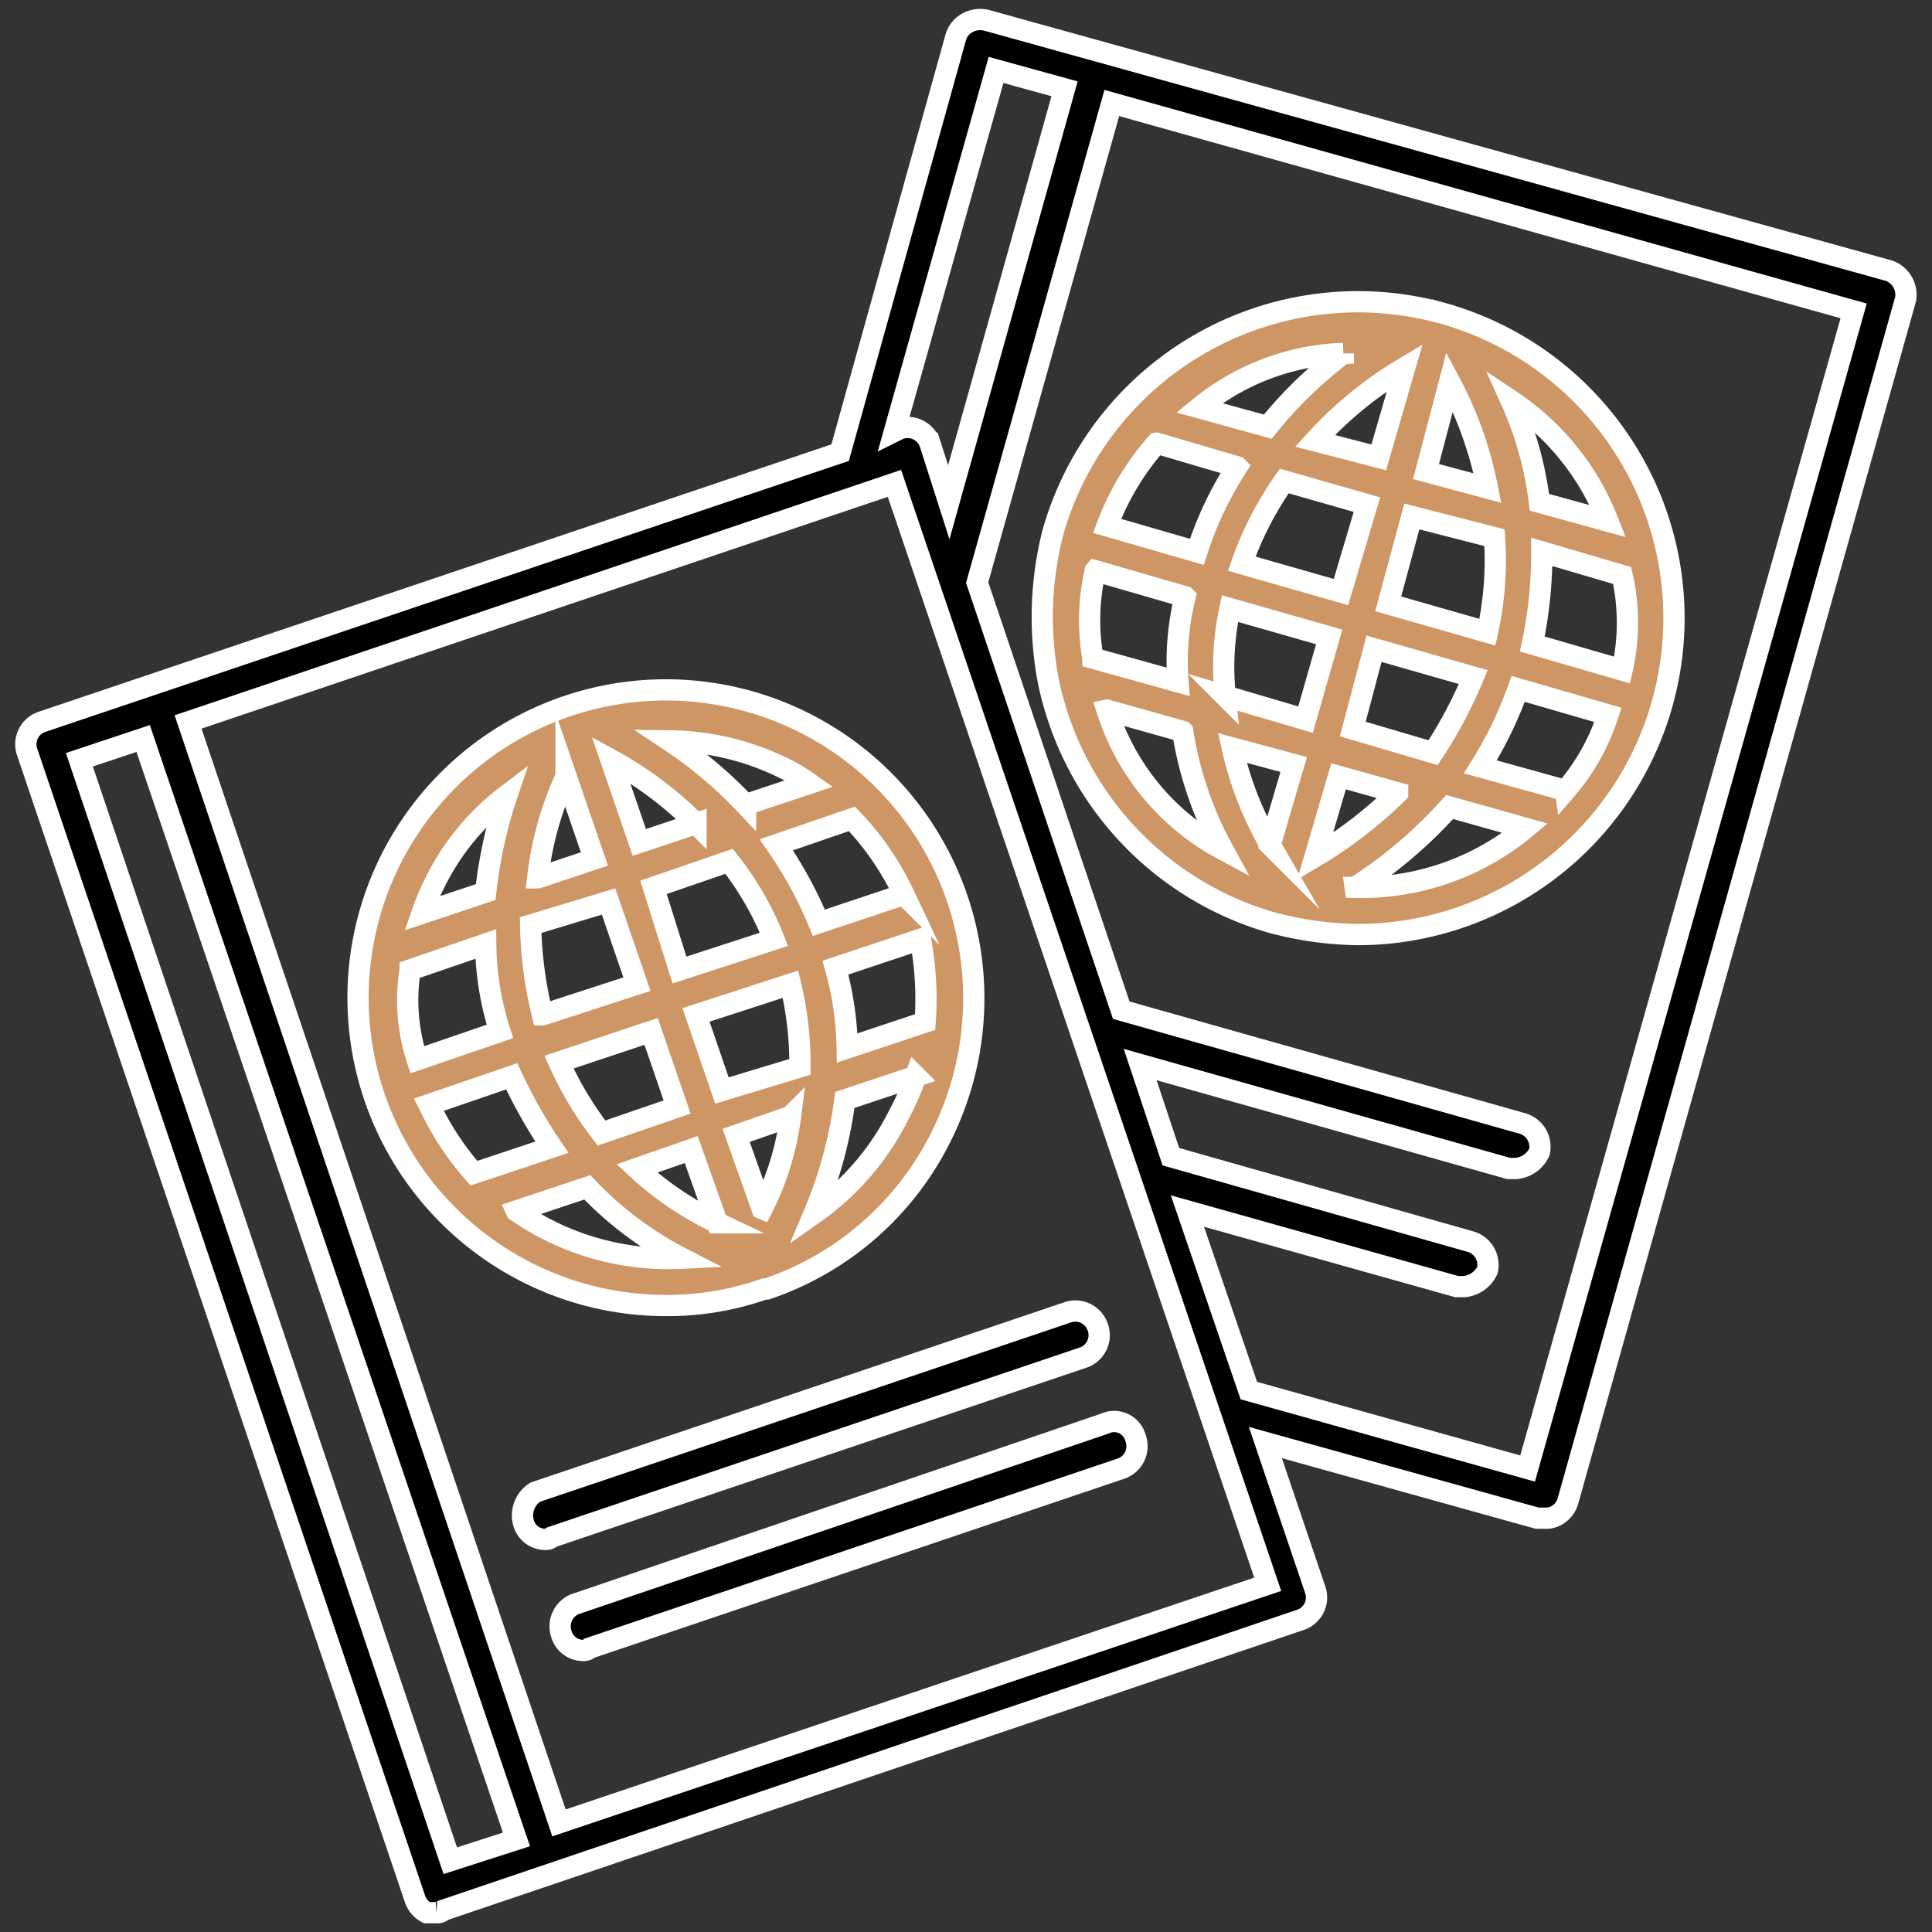
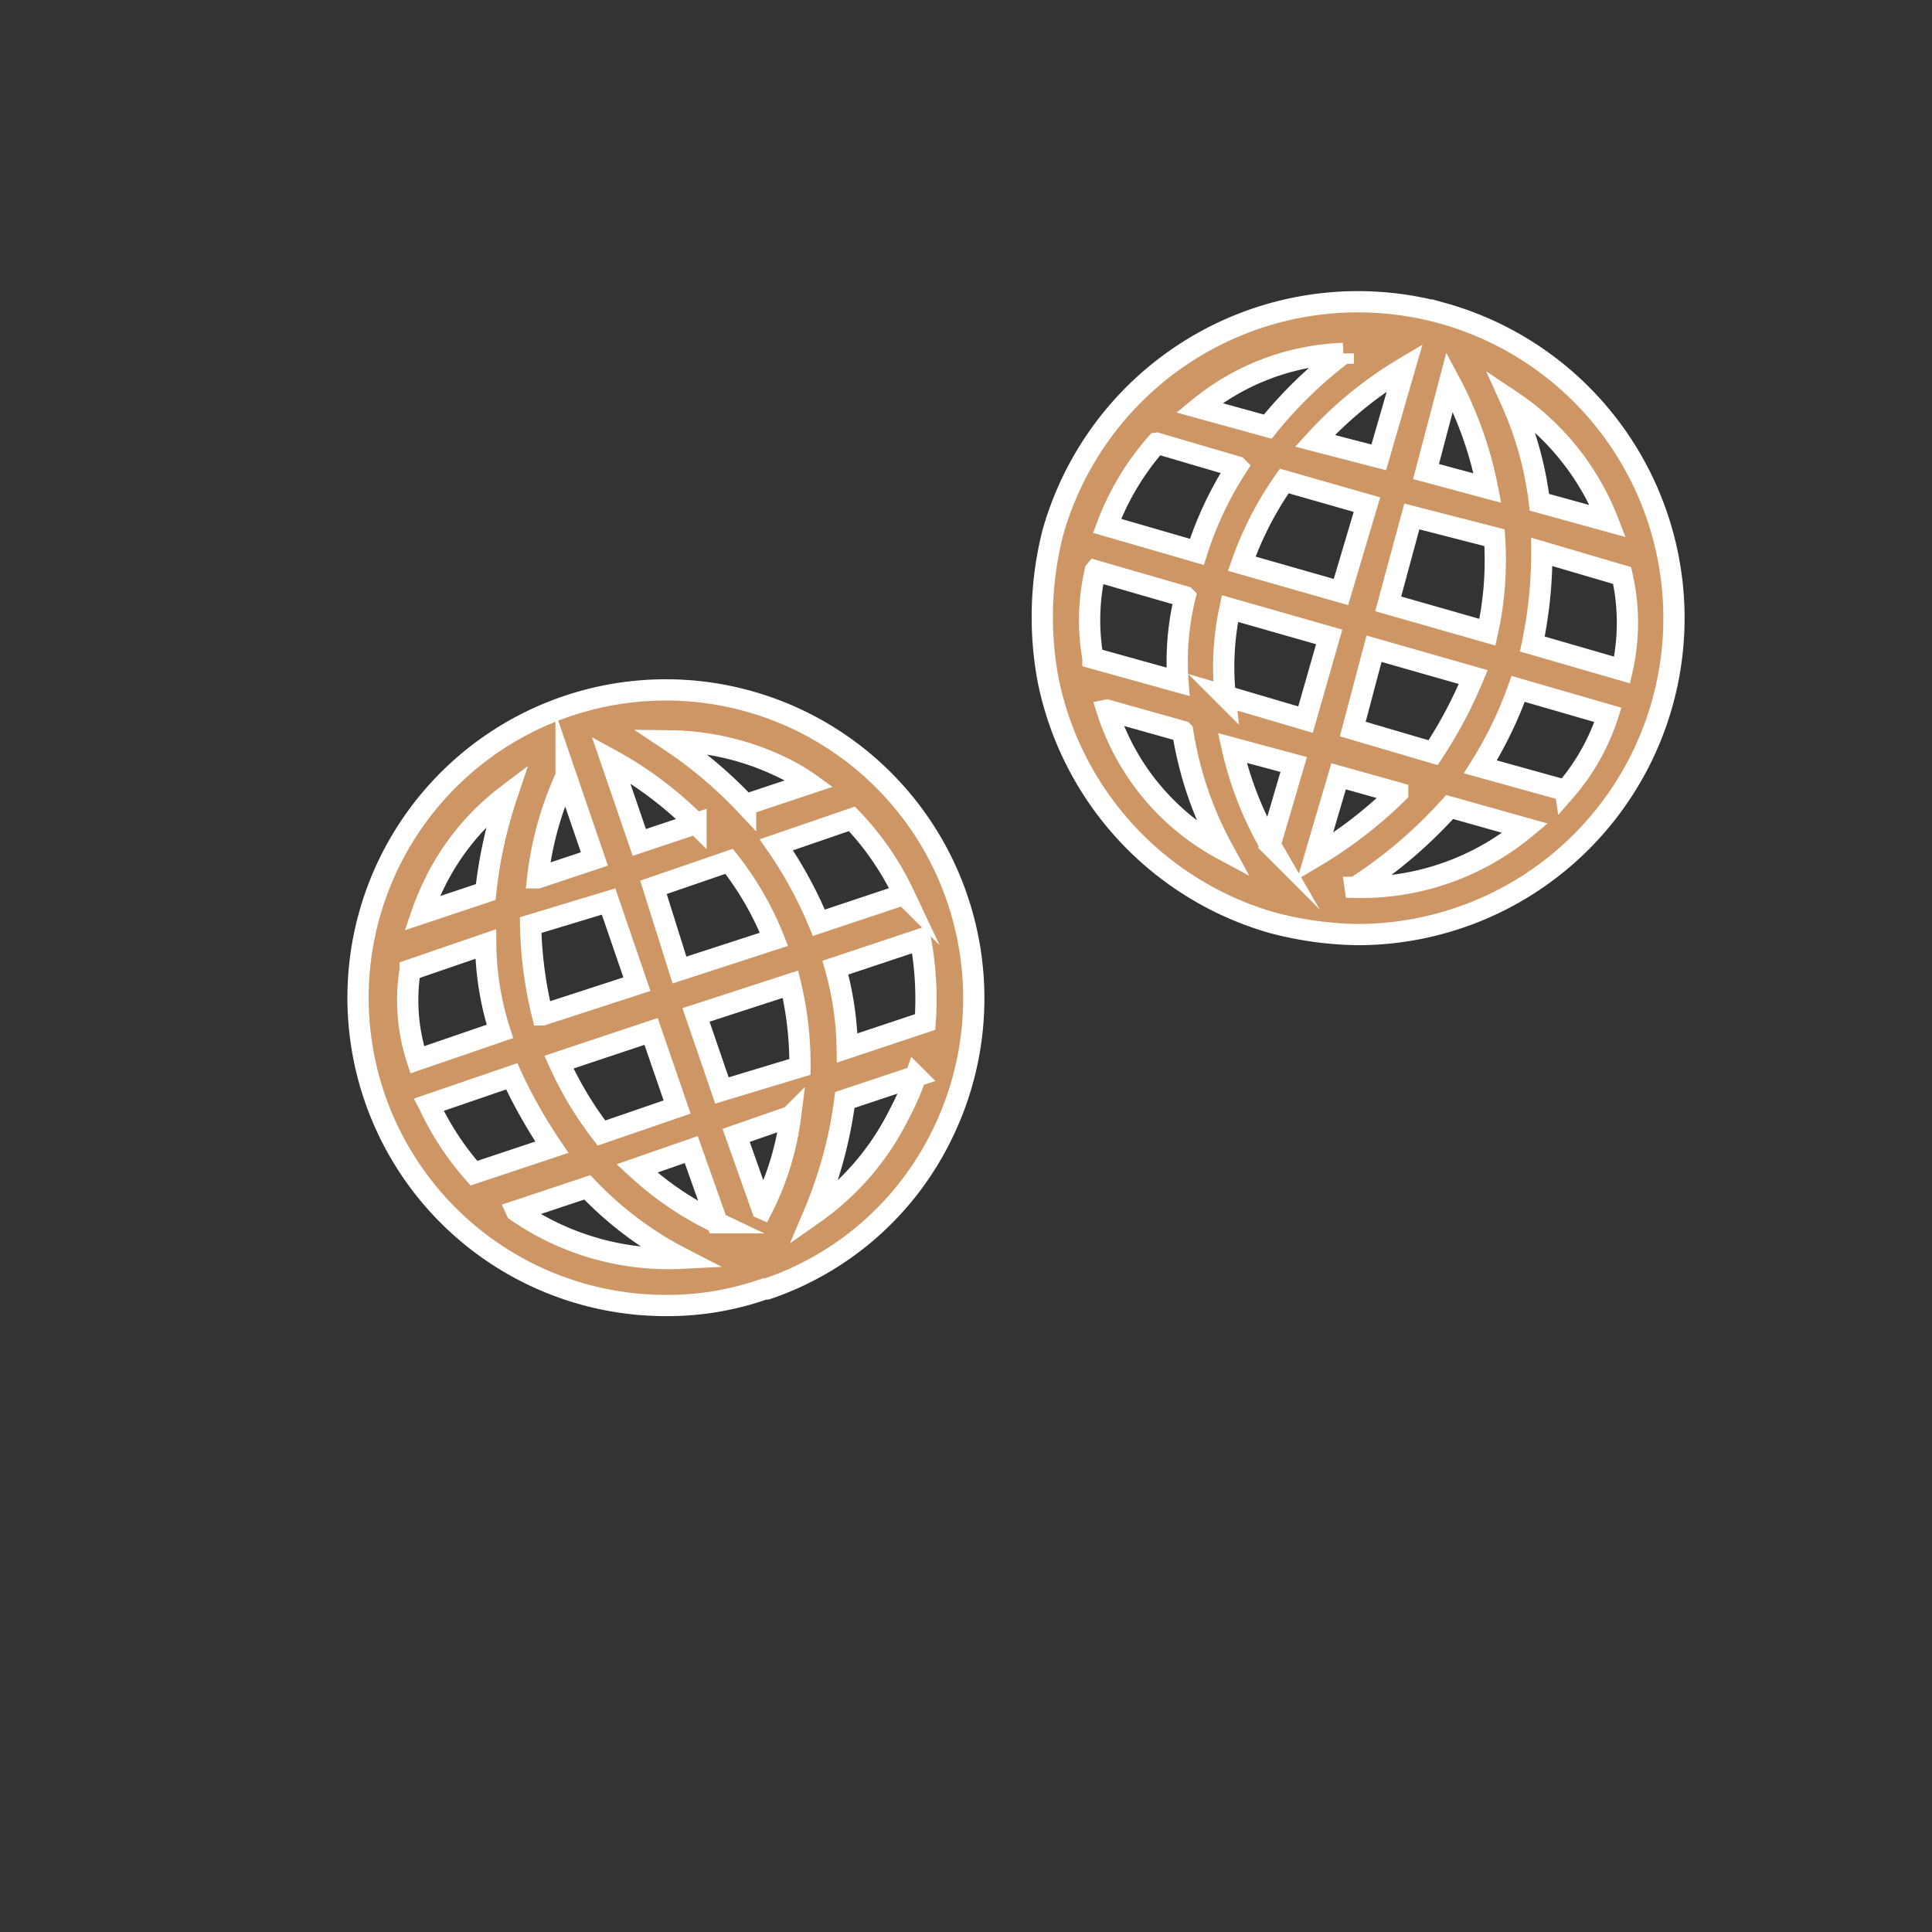
<svg xmlns="http://www.w3.org/2000/svg" id="bae2c75a-fbe8-48d2-a151-3e055da3e027" data-name="Capa 1" viewBox="0 0 100 100">
  <rect x="0" y="0" width="100" height="100" fill="#333333" stroke="none" />
  <defs>
    <style>.f6f13a0e-650c-4953-ad76-441b11be3649{fill:#cd9664;}.bbdcbc58-ef2a-482e-8007-4c6b548cc516,.f6f13a0e-650c-4953-ad76-441b11be3649{stroke:#fff;stroke-miterlimit:10;stroke-width:1.1px;}</style>
  </defs>
  <title>Artboard 11</title>
  <path class="f6f13a0e-650c-4953-ad76-441b11be3649" d="M49.598,46.662A15.932,15.932,0,1,0,34.435,67.573a15.094,15.094,0,0,0,5.136-.856h.122a15.668,15.668,0,0,0,9.049-7.948A15.995,15.995,0,0,0,49.598,46.662Zm-2.813-.367L42.384,47.763a21.282,21.282,0,0,0-2.201-4.035l3.913-1.345A14.827,14.827,0,0,1,46.786,46.296ZM40.427,39.692a9.121,9.121,0,0,1,1.467.856l-3.302,1.101a22.453,22.453,0,0,0-3.913-3.302A13.644,13.644,0,0,1,40.427,39.692Zm-6.603,6.236,3.913-1.345A15.898,15.898,0,0,1,40.06,48.619l-4.891,1.59Zm1.223,11.372L31.133,58.646a18.241,18.241,0,0,1-2.201-3.669l4.769-1.59Zm.978-14.674L33.09,43.605l-1.467-4.28A19.271,19.271,0,0,1,36.025,42.627Zm-6.726-2.446,1.467,4.28-2.935.978A17.305,17.305,0,0,1,29.299,40.181Zm2.201,6.481,1.467,4.28-4.891,1.59a21.105,21.105,0,0,1-.611-4.647Zm-9.049-.856a12.731,12.731,0,0,1,3.791-4.647,23.658,23.658,0,0,0-1.101,5.014L21.84,47.274A12.731,12.731,0,0,1,22.451,45.806Zm-1.223,4.402,3.913-1.345a15.188,15.188,0,0,0,.734,4.524L21.595,54.855A9.911,9.911,0,0,1,21.228,50.209Zm.978,6.97,4.28-1.467A26.136,26.136,0,0,0,28.565,59.38l-4.035,1.345A14.833,14.833,0,0,1,22.207,57.179Zm4.524,5.503,3.669-1.223a18.254,18.254,0,0,0,4.891,3.669A13.807,13.807,0,0,1,26.731,62.682Zm6.236-2.201,2.813-.978,1.345,3.791A16.551,16.551,0,0,1,32.968,60.481Zm6.481,2.079-1.345-3.791,2.813-.978A14.644,14.644,0,0,1,39.449,62.559Zm-2.079-6.114L36.025,52.532l4.891-1.59a17.695,17.695,0,0,1,.489,4.28ZM46.541,57.668A13.74,13.74,0,0,1,42.139,62.804a22.555,22.555,0,0,0,1.59-5.87l3.669-1.223A13.588,13.588,0,0,1,46.541,57.668ZM47.886,52.899l-4.035,1.345a16.286,16.286,0,0,0-.611-4.158L47.642,48.619A16.794,16.794,0,0,1,47.886,52.899Z" />
-   <path class="bbdcbc58-ef2a-482e-8007-4c6b548cc516" d="M56.813,68.674a1.224,1.224,0,0,0-1.59-.734L27.709,77.233a1.424,1.424,0,0,0-.611,1.59,1.175,1.175,0,0,0,1.101.856.449.449,0,0,0,.367-.122l27.514-9.294A1.224,1.224,0,0,0,56.813,68.674Z" />
-   <path class="bbdcbc58-ef2a-482e-8007-4c6b548cc516" d="M58.77,74.421a1.14,1.14,0,0,0-1.59-.734L29.911,82.981a1.241,1.241,0,0,0-.856,1.59,1.175,1.175,0,0,0,1.101.856.449.449,0,0,0,.367-.122l27.514-9.294A1.224,1.224,0,0,0,58.77,74.421Z" />
-   <path class="bbdcbc58-ef2a-482e-8007-4c6b548cc516" d="M97.778,14.013,51.066,1.051a1.38,1.38,0,0,0-.978.122,1.252,1.252,0,0,0-.611.734l-5.992,21.522L2.152,37.369a1.224,1.224,0,0,0-.734,1.59L21.473,98.266A1.252,1.252,0,0,0,22.084,99h.489a.449.449,0,0,0,.367-.122l44.389-15.041a1.224,1.224,0,0,0,.734-1.59l-2.568-7.582L79.558,78.579h.367a1.102,1.102,0,0,0,.611-.122,1.252,1.252,0,0,0,.611-.734L98.634,15.48A1.328,1.328,0,0,0,97.778,14.013ZM51.555,3.619l3.546.978L49.109,25.997l-.978-3.057a1.224,1.224,0,0,0-1.59-.734l-.245.122ZM23.307,96.31,4.109,39.325,7.41,38.225,26.731,95.209ZM65.617,82.003,28.932,94.353,9.734,37.369,46.297,25.018ZM79.069,76.011l-14.43-4.035-3.179-9.294,13.94,3.913H75.767a1.472,1.472,0,0,0,1.223-.856,1.258,1.258,0,0,0-.856-1.467l-15.53-4.402-1.59-4.769,19.076,5.38h.367a1.472,1.472,0,0,0,1.223-.856,1.258,1.258,0,0,0-.856-1.467L58.036,52.288,50.577,30.154,57.547,5.331l38.397,10.761Z" />
  <path class="f6f13a0e-650c-4953-ad76-441b11be3649" d="M74.666,16.214A16.409,16.409,0,0,0,54.49,27.586a17.754,17.754,0,0,0-.245,7.582A16.458,16.458,0,0,0,65.862,47.763a18.188,18.188,0,0,0,4.402.611,16.382,16.382,0,0,0,4.402-32.161Zm8.56,10.761-3.546-.978a18.022,18.022,0,0,0-1.467-5.258A13.301,13.301,0,0,1,83.226,26.975ZM75.033,19.76a19.706,19.706,0,0,1,1.957,5.503l-3.179-.856Zm2.323,8.071a17.14,17.14,0,0,1-.367,4.891l-5.136-1.467,1.223-4.524Zm-6.236,5.747,5.136,1.467a23.37,23.37,0,0,1-2.079,3.913l-4.158-1.223Zm-1.712-2.935-5.136-1.467A17.539,17.539,0,0,1,66.473,24.896l4.28,1.223Zm3.302-11.617-1.345,4.647-3.302-.856A20.185,20.185,0,0,1,72.71,19.026Zm-3.179-.734a22.323,22.323,0,0,0-3.913,3.791l-3.546-.978A12.456,12.456,0,0,1,69.531,18.293Zm-9.66,4.647,4.158,1.223a18.403,18.403,0,0,0-2.079,4.402l-4.647-1.345A13.767,13.767,0,0,1,59.87,22.939Zm-3.179,6.603,4.647,1.345a13.98,13.98,0,0,0-.367,4.402l-4.402-1.223A11.342,11.342,0,0,1,56.691,29.543Zm.611,7.215,3.913,1.101a18.852,18.852,0,0,0,2.079,6.114A12.46,12.46,0,0,1,57.302,36.757Zm8.438,6.97A17.84,17.84,0,0,1,63.783,38.714l3.179.856Zm-2.323-7.704a14.286,14.286,0,0,1,.245-4.524l5.136,1.467L67.574,37.247ZM69.286,40.181l3.057.856a22.472,22.472,0,0,1-4.28,3.302Zm.856,5.747a23.945,23.945,0,0,0,4.891-4.158l3.913,1.101A13.319,13.319,0,0,1,70.142,45.929Zm10.883-5.014L76.623,39.692a20.57,20.57,0,0,0,1.957-4.035l4.647,1.345A11.196,11.196,0,0,1,81.025,40.915ZM83.96,34.679l-4.647-1.345a22.554,22.554,0,0,0,.489-4.769L83.96,29.787A10.992,10.992,0,0,1,83.96,34.679Z" />
</svg>